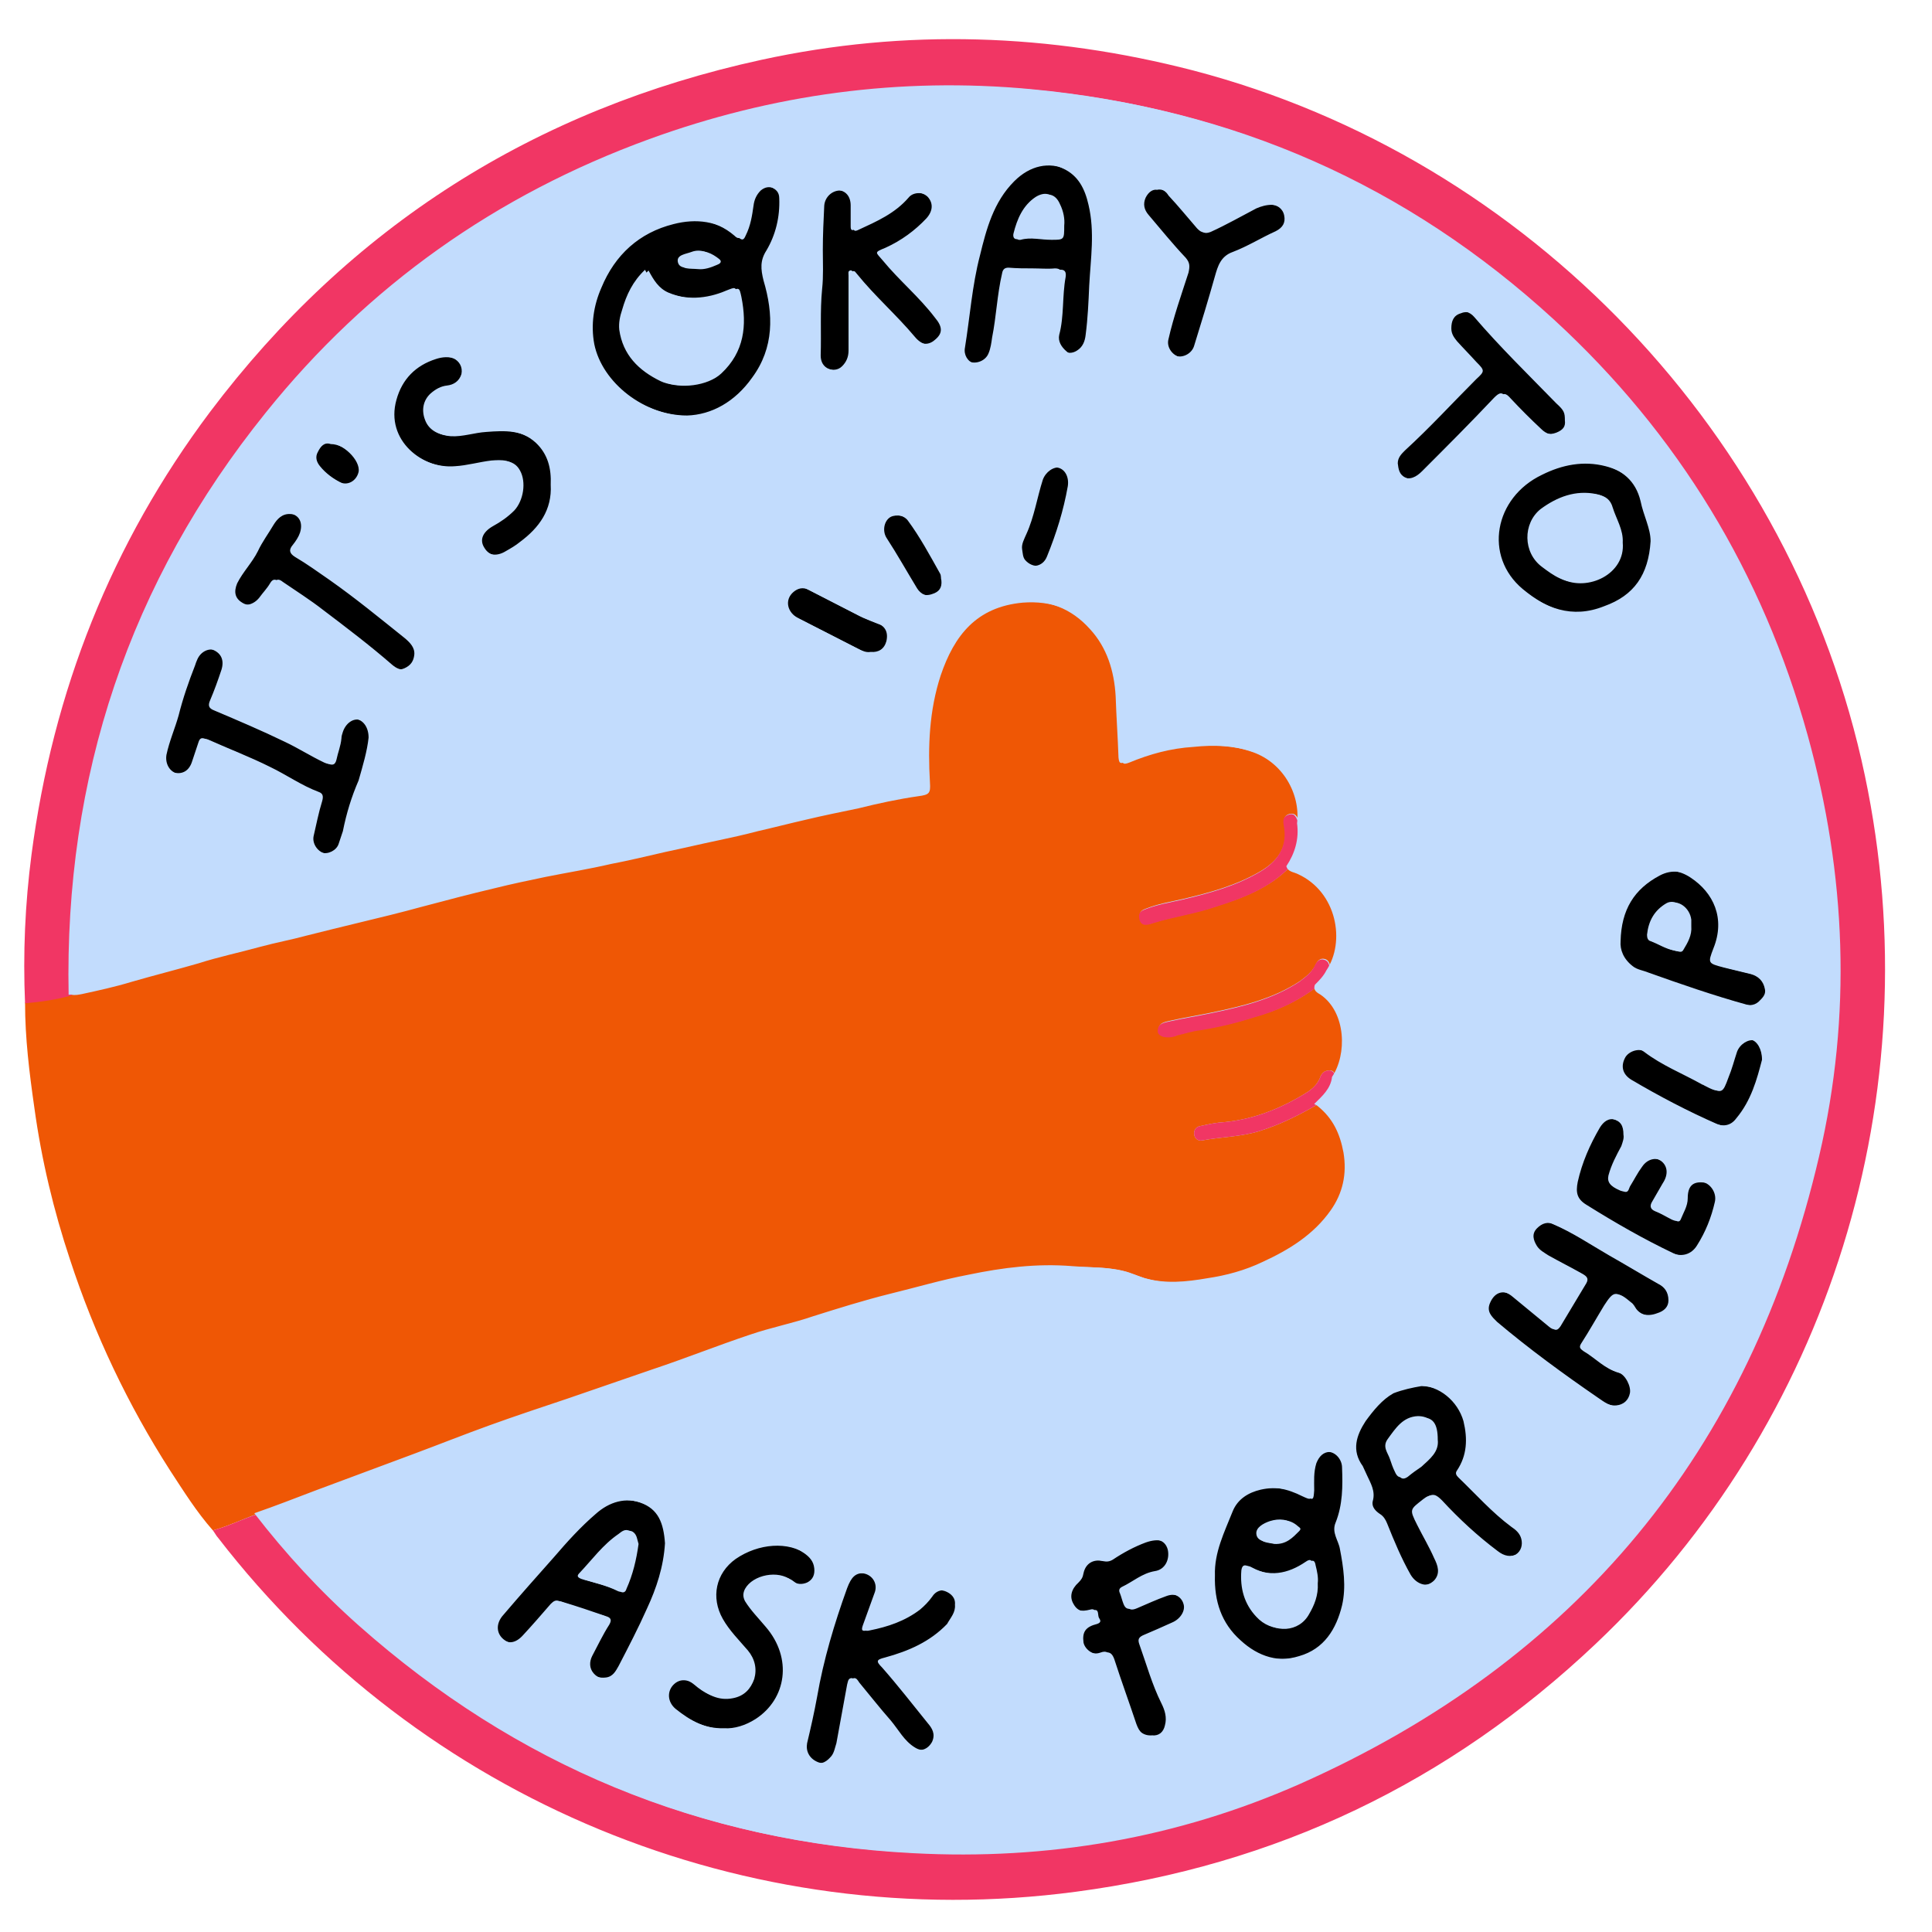
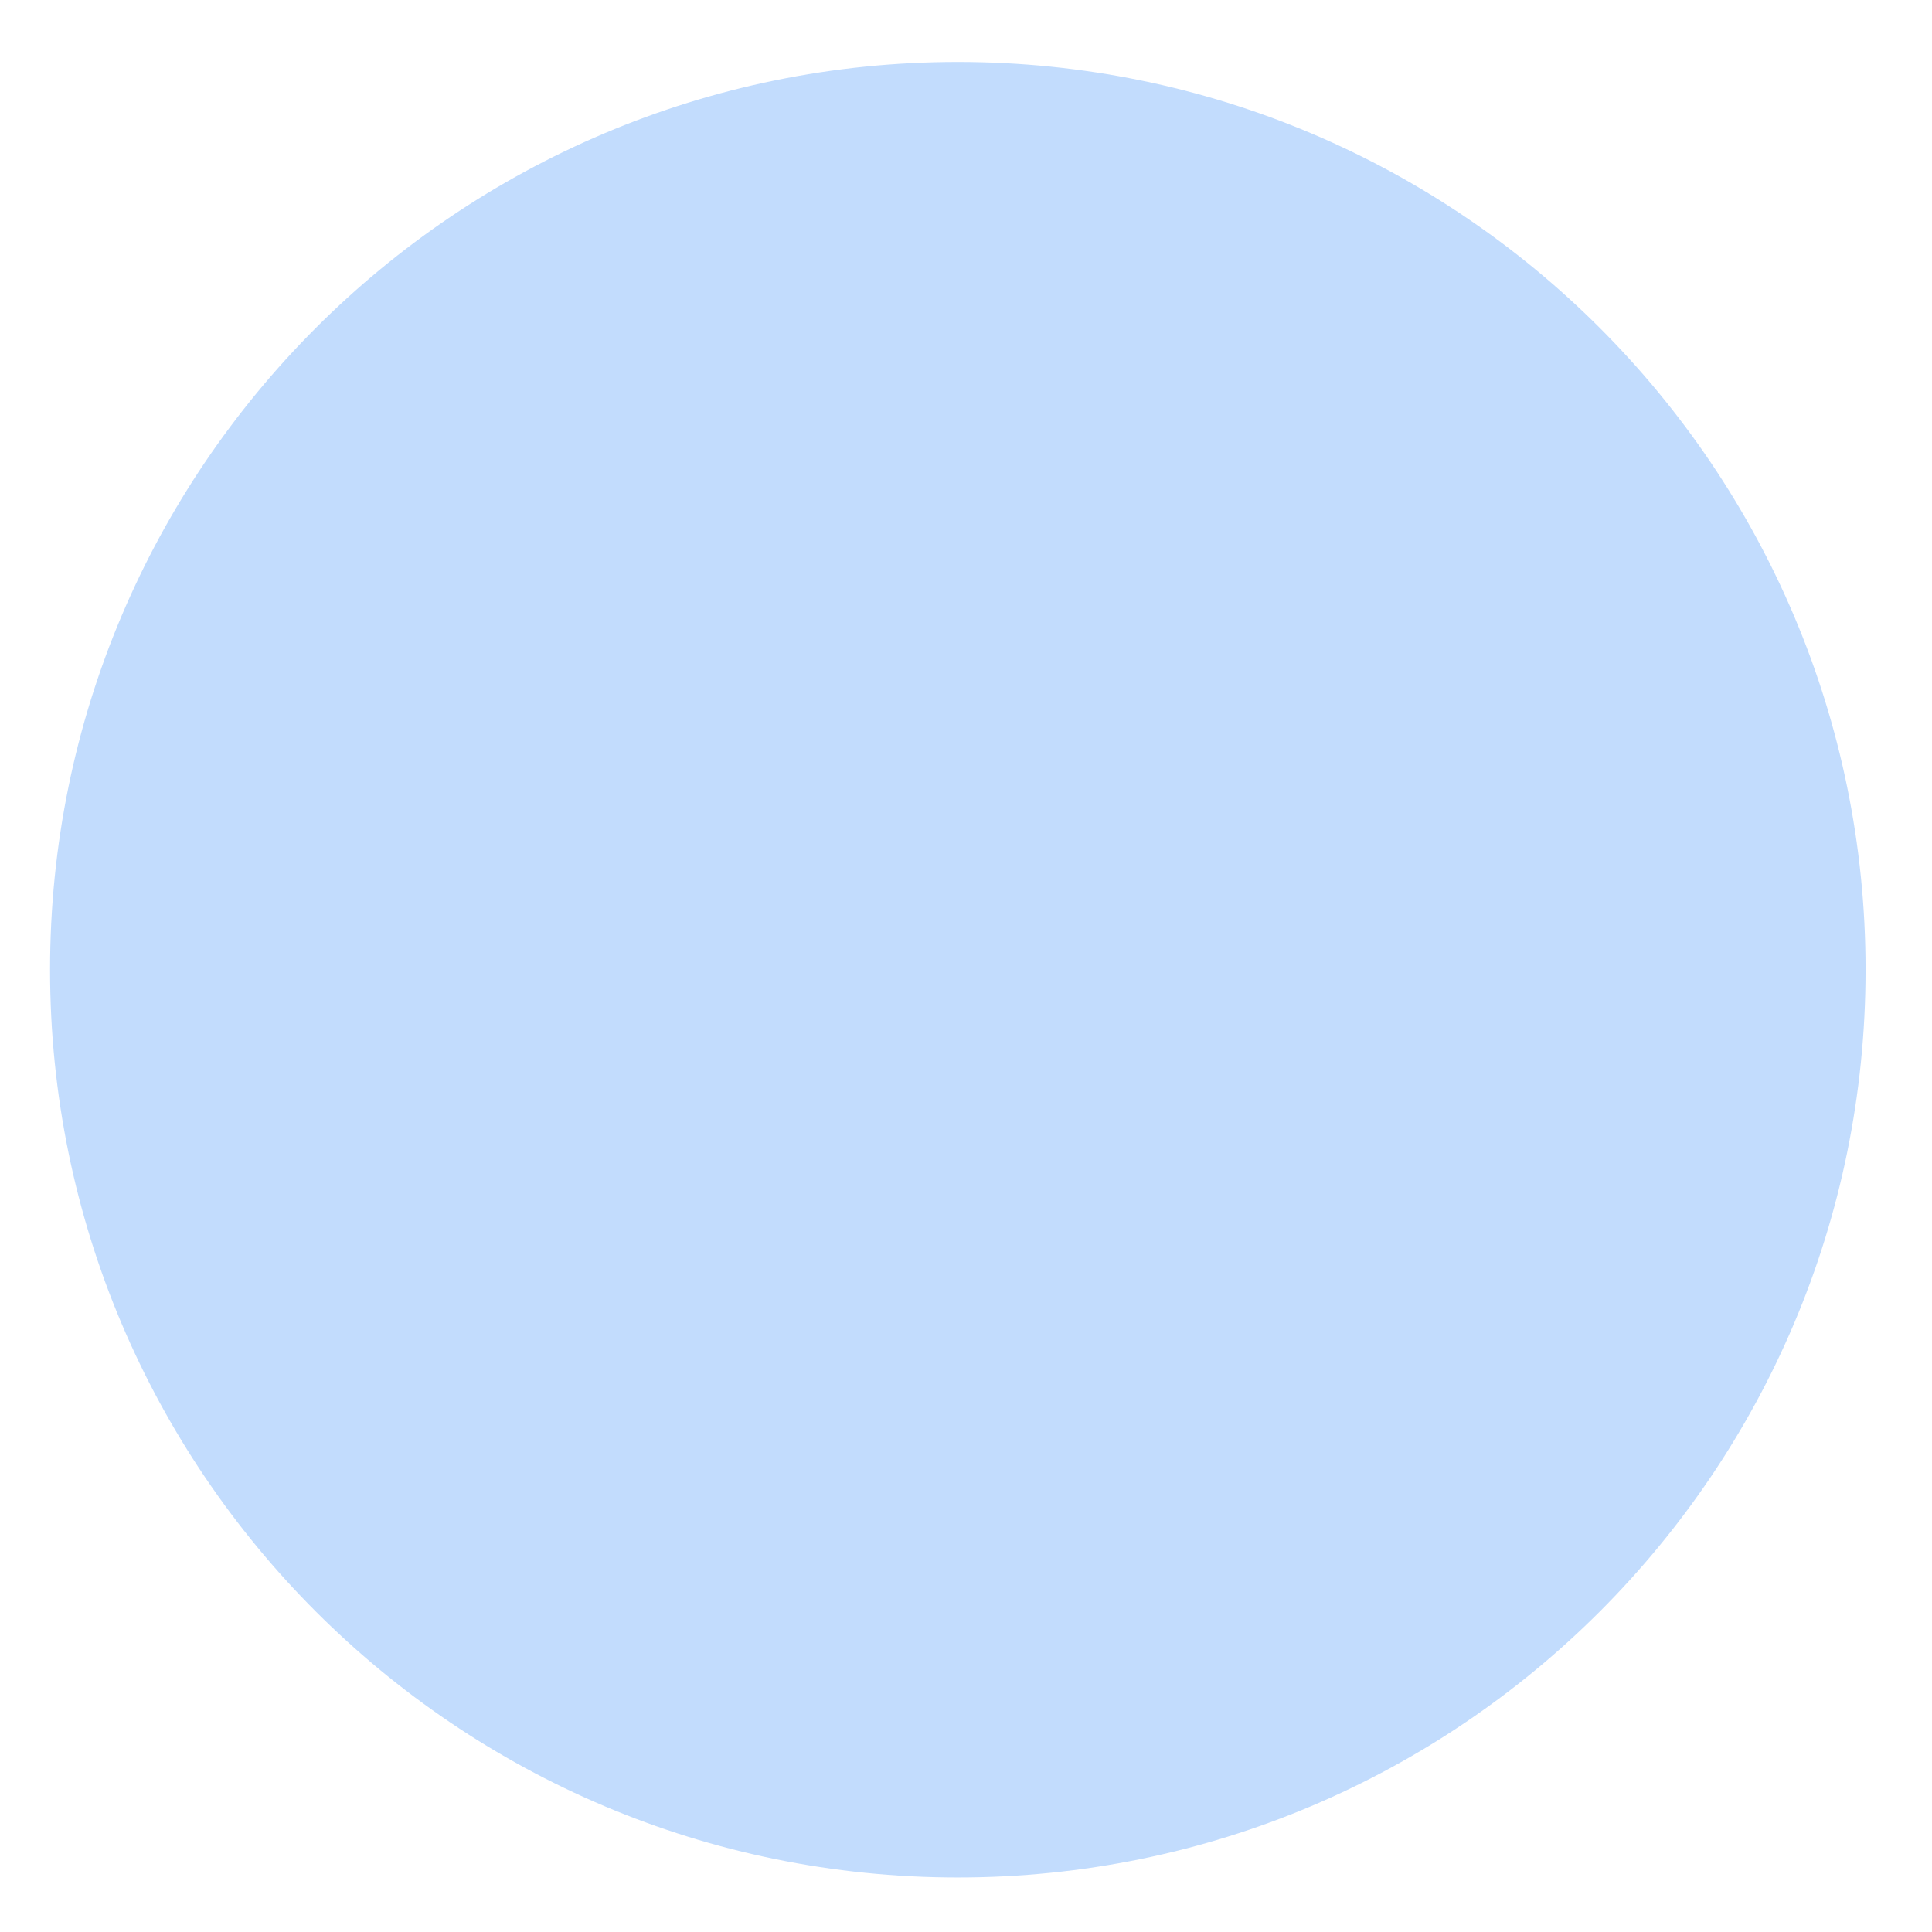
<svg xmlns="http://www.w3.org/2000/svg" width="1080" viewBox="0 0 810 810" height="1080" preserveAspectRatio="xMidYMid meet">
  <path fill="#c2dcfd" d="M 782.148 406.562 C 782.148 616.77 611.77 787.145 401.566 787.145 C 191.363 787.145 20.984 616.77 20.984 406.562 C 20.984 196.359 191.363 25.98 401.566 25.98 C 611.77 25.98 782.148 196.359 782.148 406.562 Z M 782.148 406.562 " fill-opacity="1" fill-rule="nonzero" />
-   <path fill="#ef5705" d="M 89.254 641.621 C 82.367 633.836 76.977 625.152 71.289 616.469 C 53.621 588.922 39.547 559.277 29.367 528.137 C 22.48 507.473 17.391 486.215 14.395 464.355 C 12.301 449.684 10.504 435.309 10.504 420.34 C 17.09 419.738 23.379 418.84 29.965 417.043 C 31.465 417.344 32.961 417.043 34.457 416.746 C 41.344 415.246 48.23 413.75 55.117 411.656 C 64.402 408.961 73.984 406.562 83.266 403.871 C 91.648 401.176 100.332 399.379 109.016 396.98 C 115.605 395.188 122.191 393.988 128.781 392.191 C 135.965 390.395 143.152 388.598 150.641 386.801 C 159.324 384.707 168.008 382.609 176.691 380.215 C 186.871 377.52 197.051 374.824 207.23 372.43 C 214.418 370.633 221.605 369.137 228.793 367.637 C 237.773 365.84 247.059 364.344 256.039 362.25 C 263.824 360.75 271.312 358.953 279.098 357.156 C 286.281 355.66 293.77 353.863 300.957 352.367 C 306.645 351.168 312.035 349.973 317.723 348.473 C 324.312 346.977 331.199 345.18 337.785 343.684 C 345.273 341.887 352.758 340.391 359.945 338.891 C 368.328 336.797 376.711 335 385.098 333.801 C 389.59 333.203 390.188 332.605 389.887 328.113 C 388.988 312.84 389.59 297.871 394.379 283.199 C 400.07 266.43 409.352 254.453 428.812 252.656 C 440.793 251.758 450.672 255.352 458.457 264.035 C 465.645 271.82 468.641 281.402 469.238 292.18 C 469.539 300.863 470.137 309.25 470.438 317.934 C 470.438 320.328 471.035 320.625 473.43 319.727 C 482.113 316.137 490.797 313.738 500.379 313.141 C 509.062 312.242 517.148 312.543 525.531 315.238 C 539.305 319.43 546.492 333.504 545.293 345.48 C 544.098 343.684 543.797 340.391 540.504 341.289 C 537.508 342.188 538.406 344.879 538.707 346.977 C 539.906 355.66 535.113 361.352 528.527 365.242 C 518.344 371.23 507.266 374.227 495.887 376.922 C 490.496 378.117 485.109 379.016 480.02 381.113 C 478.223 381.711 477.621 382.91 477.922 384.707 C 478.52 388.598 481.812 387.402 483.609 386.801 C 492.293 384.105 501.277 382.91 509.961 379.914 C 521.34 376.32 532.418 372.129 540.805 363.445 C 541.402 365.84 543.797 365.84 545.594 366.738 C 562.062 374.227 565.656 395.188 557.57 407.164 C 557.871 405.066 557.57 402.672 555.477 402.074 C 553.379 401.473 552.18 402.973 551.285 405.066 C 549.785 407.762 547.391 409.559 544.996 411.355 C 533.617 418.84 520.742 421.836 507.863 424.531 C 502.176 425.727 496.488 426.625 491.098 427.824 C 489 428.422 485.406 428.422 485.707 432.316 C 486.008 434.41 489.598 435.309 493.191 434.113 C 493.492 434.113 493.492 433.812 493.793 433.812 C 496.785 433.215 500.078 432.016 503.074 431.719 C 510.859 430.52 518.344 428.723 525.832 426.328 C 535.711 423.633 544.695 419.441 552.781 413.152 C 552.18 415.547 553.977 416.145 555.176 417.344 C 565.957 424.828 566.555 442.496 559.969 451.777 C 559.668 450.281 559.367 448.785 557.57 448.785 C 555.773 448.785 554.578 449.383 553.68 451.18 C 552.781 453.875 550.984 455.973 548.289 457.77 C 536.91 464.953 524.633 469.746 511.16 470.645 C 508.465 470.941 505.77 471.543 503.074 472.141 C 501.578 472.441 500.379 473.637 500.68 475.734 C 500.977 477.531 502.477 478.43 503.973 478.129 C 512.059 476.633 520.141 476.633 527.926 474.238 C 536.609 471.543 544.395 467.648 552.184 463.156 C 552.781 463.457 553.379 463.758 553.68 464.055 C 559.668 469.145 562.961 475.434 564.457 483.52 C 565.957 492.504 564.16 500.586 559.07 507.773 C 551.883 517.953 541.703 524.242 530.621 529.332 C 523.137 532.625 515.051 534.723 507.266 536.219 C 498.582 537.719 489.898 538.613 481.215 536.219 C 478.52 535.621 476.125 534.422 473.43 533.523 C 465.945 531.129 458.457 531.43 450.672 531.129 C 436 529.93 421.629 532.027 407.254 534.723 C 396.176 536.82 385.098 540.113 374.02 542.809 C 363.238 545.504 352.758 548.797 342.277 552.09 C 333.594 554.785 324.312 556.879 315.629 559.875 C 302.152 564.367 288.68 569.758 275.203 574.246 C 262.926 578.141 250.949 582.633 238.672 586.824 C 227.895 590.418 217.113 594.012 206.332 597.902 C 195.855 601.797 185.375 605.688 174.594 609.879 C 160.82 614.973 147.344 620.062 133.57 625.152 C 124.887 628.445 116.504 631.441 107.82 634.734 C 101.832 636.828 95.844 639.824 89.254 641.621 Z M 89.254 641.621 " fill-opacity="1" fill-rule="nonzero" />
-   <path fill="#f13664" d="M 89.254 641.621 C 95.844 639.824 101.832 636.828 108.117 634.734 C 121.293 651.801 135.668 667.371 151.836 681.746 C 217.711 740.434 294.668 772.473 383 776.965 C 439.293 779.961 493.492 770.676 544.996 747.922 C 660.875 696.418 733.938 608.383 762.684 484.715 C 776.457 425.727 774.062 366.738 757.895 308.348 C 739.027 240.379 703.695 181.988 651.594 134.078 C 589.91 77.484 517.148 45.445 433.605 37.66 C 378.809 32.57 325.211 39.457 273.707 58.621 C 209.629 81.977 155.73 120.305 112.91 173.305 C 55.418 244.27 28.168 326.016 29.965 417.344 C 23.68 419.141 17.09 420.039 10.504 420.637 C 9.605 399.676 10.504 379.016 13.199 358.355 C 22.18 289.785 46.734 227.801 88.059 172.703 C 146.746 94.852 224.301 45.746 319.223 25.082 C 379.707 11.906 440.191 14.004 500.379 29.574 C 641.113 66.406 751.906 182.887 781.848 325.117 C 809.996 458.664 766.875 596.707 668.961 689.23 C 607.578 747.32 534.812 782.055 450.973 793.137 C 313.23 811.402 176.391 754.809 91.352 644.613 C 90.75 644.016 90.152 642.82 89.254 641.621 Z M 540.203 341.586 C 537.211 342.484 538.109 345.18 538.406 347.277 C 539.605 355.961 534.812 361.648 528.227 365.543 C 518.047 371.531 506.965 374.523 495.59 377.219 C 490.199 378.418 484.809 379.316 479.719 381.41 C 477.922 382.012 477.324 383.207 477.621 385.004 C 478.223 388.898 481.516 387.699 483.312 387.102 C 491.996 384.406 500.977 383.207 509.66 380.215 C 521.039 376.621 532.121 372.43 540.504 363.746 C 544.098 358.355 545.895 352.367 544.996 345.777 C 543.496 343.98 543.496 340.391 540.203 341.586 Z M 555.176 402.371 C 553.078 401.773 551.883 403.27 550.984 405.367 C 549.488 408.062 547.09 409.859 544.695 411.656 C 533.316 419.141 520.441 422.137 507.566 424.828 C 501.875 426.027 496.188 426.926 490.797 428.125 C 488.703 428.723 485.109 428.723 485.406 432.613 C 485.707 434.711 489.301 435.609 492.895 434.41 C 493.191 434.41 493.191 434.113 493.492 434.113 C 496.488 433.512 499.781 432.316 502.773 432.016 C 510.559 430.816 518.047 429.023 525.531 426.625 C 535.414 423.93 544.395 419.738 552.48 413.449 C 554.277 411.656 556.074 409.859 557.273 407.461 C 557.57 405.066 557.273 402.973 555.176 402.371 Z M 557.57 448.785 C 555.773 448.785 554.578 449.383 553.68 451.18 C 552.781 453.875 550.984 455.973 548.289 457.77 C 536.91 464.953 524.633 469.746 511.16 470.645 C 508.465 470.941 505.77 471.543 503.074 472.141 C 501.578 472.441 500.379 473.637 500.68 475.734 C 500.977 477.531 502.477 478.43 503.973 478.129 C 512.059 476.633 520.141 476.633 527.926 474.238 C 536.609 471.543 544.395 467.648 552.18 463.156 C 555.477 459.863 559.07 456.871 559.668 451.777 C 559.668 450.582 559.367 449.086 557.57 448.785 Z M 557.57 448.785 " fill-opacity="1" fill-rule="nonzero" />
-   <path fill="#000000" d="M 289.277 174.5 C 270.113 174.5 252.445 160.43 249.152 144.258 C 247.656 136.176 248.855 128.09 252.148 120.602 C 257.836 106.828 268.016 97.547 282.391 93.953 C 291.672 91.559 301.254 92.457 309.34 99.344 C 311.137 100.84 311.734 100.84 312.633 98.746 C 314.73 94.551 315.328 90.359 315.926 86.168 C 316.227 83.773 317.125 81.676 318.922 79.879 C 320.719 78.383 322.516 78.082 324.609 78.98 C 326.707 79.879 328.203 81.379 328.203 83.773 C 328.504 91.559 326.707 99.043 322.812 105.633 C 320.121 109.824 320.418 113.418 321.617 118.207 C 325.508 132.281 325.809 146.355 316.824 158.93 C 309.34 168.812 299.758 174.203 289.277 174.5 Z M 271.91 113.418 C 266.82 118.207 264.125 123.898 262.328 130.184 C 261.43 132.879 260.832 135.574 261.129 138.57 C 262.629 149.051 269.215 155.637 278.496 160.129 C 284.785 163.125 296.762 161.926 302.453 156.535 C 312.035 147.551 313.23 136.473 310.836 124.496 C 309.938 120.305 309.938 120.602 306.047 122.102 C 297.66 125.695 288.977 126.293 280.293 122.699 C 276.102 120.902 274.008 117.309 271.91 113.418 Z M 292.57 112.816 C 295.266 113.117 297.961 112.219 300.656 111.023 C 301.555 110.723 303.051 109.824 301.555 108.625 C 298.559 106.23 294.965 104.434 291.074 105.93 C 288.68 106.828 284.785 107.129 285.383 110.125 C 285.684 113.117 289.277 112.52 292.57 112.816 Z M 509.363 660.484 C 509.062 650.902 513.254 642.52 516.848 633.535 C 518.945 628.445 523.438 625.75 528.527 624.555 C 535.113 623.055 541.402 624.254 547.09 627.25 C 550.684 629.043 550.684 629.043 550.984 624.852 C 550.984 620.961 550.684 617.367 551.883 613.473 C 553.078 610.48 554.875 608.684 557.871 608.684 C 560.863 608.684 563.559 611.977 563.859 615.27 C 564.16 623.055 564.16 630.84 561.164 638.328 C 559.367 642.52 562.363 645.812 562.961 649.406 C 564.457 657.191 565.957 665.277 563.859 673.062 C 561.465 682.945 556.375 691.328 545.895 694.32 C 536.312 697.316 527.629 694.621 520.141 687.734 C 512.059 680.547 509.062 671.266 509.363 660.484 Z M 552.48 663.777 C 552.781 661.383 552.18 658.688 551.582 656.293 C 551.285 654.496 550.684 653.598 548.59 655.094 C 541.102 660.188 533.316 661.684 524.934 657.191 C 522.836 655.992 521.938 656.594 521.641 658.688 C 521.039 666.176 522.836 672.762 527.926 678.152 C 534.215 685.039 544.695 684.441 548.887 676.656 C 550.984 673.062 552.781 668.871 552.48 663.777 Z M 534.215 647.309 C 539.305 647.609 542 644.617 544.695 641.922 C 545.895 640.723 544.695 640.422 544.098 639.824 C 541.102 637.129 537.508 636.828 533.617 638.027 C 530.922 638.926 527.629 640.723 527.926 643.418 C 527.926 647.012 532.121 646.711 534.215 647.309 Z M 595.898 581.137 C 604.883 581.137 612.367 587.723 614.465 595.508 C 616.262 602.992 615.961 609.582 611.77 616.168 C 610.871 617.367 611.469 618.266 612.367 619.164 C 619.555 626.352 626.441 633.836 634.527 639.824 C 636.324 641.32 638.121 642.52 638.719 644.914 C 639.316 647.609 639.02 650.004 636.324 651.504 C 633.328 653 630.633 652.402 627.938 650.305 C 619.555 644.016 611.77 636.832 604.582 629.047 C 602.188 626.648 600.691 625.75 597.695 628.148 C 592.008 632.637 591.707 632.34 595 638.926 C 597.098 643.719 599.793 648.207 602.188 653 C 603.684 655.992 604.883 659.289 602.188 662.281 C 599.191 665.875 594.102 664.676 591.406 660.188 C 587.516 653.301 584.52 646.113 581.527 638.625 C 580.926 637.129 580.027 635.633 578.531 634.734 C 576.734 633.535 574.938 631.738 575.539 629.344 C 576.734 625.152 574.641 621.859 573.141 618.566 C 572.543 617.367 571.945 615.871 571.344 614.672 C 566.555 608.086 568.652 601.797 572.543 595.809 C 575.836 591.316 579.43 586.824 584.223 584.129 C 588.113 582.633 592.305 581.734 595.898 581.137 Z M 602.785 603.594 C 602.785 596.707 600.691 594.012 595.602 594.309 C 589.312 594.609 586.316 599.402 583.023 603.891 C 580.629 607.188 583.023 609.582 583.922 612.277 C 584.52 614.074 585.121 615.871 586.02 617.668 C 586.914 619.762 588.113 620.66 590.211 619.164 C 592.008 617.668 594.102 616.168 595.898 614.973 C 599.492 611.676 603.387 608.684 602.785 603.594 Z M 434.203 112.816 C 430.91 112.816 427.617 112.816 424.621 112.816 C 422.824 112.816 422.227 113.117 421.926 115.215 C 419.832 124.195 419.531 133.18 417.734 142.164 C 417.438 144.258 416.836 146.656 416.238 148.75 C 415.039 151.746 411.746 153.242 408.453 152.344 C 405.758 151.746 403.961 148.75 404.559 145.758 C 406.656 132.879 407.555 119.707 410.848 107.129 C 413.543 96.051 416.539 84.672 425.223 75.988 C 431.809 69.398 439.895 67.602 447.379 71.195 C 453.668 74.191 456.66 79.879 458.16 86.469 C 460.855 97.848 459.059 108.926 458.457 120.305 C 458.16 127.191 457.859 134.078 456.961 140.965 C 456.66 143.66 455.762 146.355 453.367 147.555 C 451.273 148.75 448.875 149.051 447.078 147.254 C 444.984 145.457 443.488 143.062 444.086 140.367 C 446.18 132.582 445.281 124.195 446.781 116.113 C 447.078 114.016 446.48 112.82 444.086 113.117 C 440.191 112.816 437.199 112.816 434.203 112.816 Z M 446.18 94.551 C 446.48 91.859 445.883 88.562 444.387 85.57 C 442.59 81.379 439.293 80.48 435.402 82.875 C 430.012 86.469 427.617 92.156 426.121 98.145 C 425.82 99.344 426.121 100.84 427.914 100.543 C 432.109 99.344 436.301 100.543 440.793 100.543 C 446.18 100.543 446.18 100.543 446.18 94.551 Z M 279.996 647.309 C 279.395 656.891 276.102 665.875 272.508 674.559 C 268.914 682.941 265.023 691.027 260.531 698.812 C 259.332 700.91 258.137 703.305 255.141 703.605 C 252.746 703.902 250.648 703.605 248.855 701.508 C 247.059 699.41 247.059 696.719 248.254 694.32 C 250.648 689.828 252.746 685.34 255.441 681.145 C 256.641 679.051 256.039 678.152 253.945 677.555 C 247.957 675.457 241.668 673.359 235.68 671.562 C 234.18 670.965 232.984 671.562 232.086 672.762 C 228.191 677.254 224.598 681.746 220.406 685.938 C 217.414 688.93 214.418 689.531 211.723 687.734 C 208.129 685.34 207.531 680.848 211.125 676.953 C 218.012 668.871 225.199 660.785 232.383 652.699 C 237.773 646.41 243.465 640.125 249.75 634.734 C 255.441 629.645 262.328 627.547 269.516 630.242 C 277.598 633.238 279.395 638.926 279.996 647.309 Z M 267.719 647.309 C 267.117 645.512 267.117 643.418 265.324 642.219 C 263.227 641.023 261.73 642.52 260.531 643.418 C 253.945 647.91 249.453 654.195 244.062 659.887 C 242.863 661.086 243.465 661.684 244.961 662.281 C 250.051 663.777 255.441 664.977 260.23 667.371 C 261.43 667.973 262.328 667.371 262.629 666.176 C 265.324 660.188 266.82 653.898 267.719 647.309 Z M 397.375 667.074 C 394.68 666.176 392.281 667.074 390.785 669.469 C 389.289 671.562 387.492 673.359 385.695 674.859 C 379.406 679.648 372.223 682.043 364.734 683.543 C 362.34 684.141 362.34 683.242 362.938 681.445 C 364.734 676.656 366.23 672.164 368.027 667.371 C 369.227 663.48 366.531 659.887 362.641 659.586 C 358.746 659.289 356.949 661.086 355.152 665.875 C 349.762 680.848 345.273 695.82 342.578 711.391 C 341.379 717.977 339.883 724.566 338.383 730.852 C 337.785 734.145 339.281 737.141 342.578 738.637 C 345.871 740.137 347.965 738.34 349.762 736.242 C 350.961 734.746 351.262 732.648 351.859 730.852 C 353.355 722.77 354.855 714.383 356.352 706.301 C 356.648 705.402 356.648 703.902 357.848 703.605 C 359.047 703.305 359.645 704.504 360.242 705.398 C 364.734 710.789 368.926 716.18 373.418 721.27 C 376.711 725.164 379.109 729.953 383.598 732.648 C 386.895 734.746 390.188 733.547 391.984 730.254 C 393.48 726.961 391.984 724.562 390.188 722.469 C 383.898 714.684 377.609 706.598 371.023 699.113 C 368.328 696.418 368.629 695.82 372.219 694.922 C 382.102 692.227 391.086 688.332 398.273 680.848 C 400.066 678.75 402.164 676.656 402.164 673.359 C 401.863 670.066 399.77 668.27 397.375 667.074 Z M 150.641 301.762 C 147.945 301.164 144.949 303.258 143.75 306.852 C 143.453 307.75 143.152 308.648 143.152 309.547 C 142.852 312.84 141.656 315.535 141.059 318.531 C 140.457 320.926 139.262 320.926 137.164 320.027 C 131.477 317.332 126.383 314.039 120.695 311.344 C 110.812 306.555 100.934 302.359 91.051 298.168 C 88.656 297.27 88.355 296.074 89.254 293.977 C 91.051 289.785 92.547 285.594 94.047 281.102 C 95.242 277.207 94.047 274.215 90.453 272.715 C 87.758 271.52 84.164 273.016 82.668 276.609 C 82.367 277.207 82.066 278.105 81.77 279.004 C 79.074 285.891 76.68 292.777 74.883 299.965 C 73.383 305.355 70.988 310.746 69.793 316.434 C 69.191 320.027 70.988 323.32 73.984 324.219 C 77.875 325.117 80.57 323.32 81.77 319.43 C 82.668 316.734 83.566 314.039 84.465 311.344 C 85.062 309.547 85.961 309.547 87.457 310.145 C 96.141 314.039 104.824 317.332 113.211 321.523 C 120.098 324.816 126.383 329.309 133.57 332.004 C 135.367 332.602 135.668 333.801 135.066 335.898 C 133.57 340.688 132.672 345.48 131.477 350.57 C 130.875 353.562 132.973 356.859 135.965 357.758 C 138.66 358.652 142.254 356.859 143.152 354.164 C 143.75 352.367 144.352 350.57 144.949 348.773 C 146.445 341.285 148.543 334.398 151.535 327.512 C 153.934 321.824 155.73 315.836 156.328 310.145 C 155.73 305.355 153.633 302.359 150.641 301.762 Z M 693.215 227.203 C 692.02 241.277 686.027 249.961 673.754 254.75 C 660.277 260.141 648.898 255.648 638.418 246.965 C 621.949 233.191 626.441 208.637 646.504 199.055 C 654.887 194.863 663.871 193.066 673.152 195.461 C 681.238 197.559 686.926 202.051 689.023 210.734 C 690.52 216.422 693.215 221.812 693.215 227.203 Z M 680.34 227.5 C 680.641 222.113 677.645 217.621 676.148 212.828 C 675.25 209.535 673.152 208.039 670.16 207.441 C 661.477 205.645 653.691 208.637 646.805 213.727 C 639.316 219.715 639.316 231.992 647.402 237.98 C 649.797 239.777 652.191 241.574 654.887 242.773 C 665.668 248.164 681.539 240.676 680.34 227.5 Z M 696.211 538.613 C 689.324 534.723 682.438 530.531 675.551 526.637 C 667.762 522.145 660.277 517.055 651.895 513.461 C 648.898 511.965 646.504 512.863 644.406 514.961 C 642.012 517.355 642.91 520.051 644.406 522.445 C 645.605 524.242 647.402 525.141 649.199 526.34 C 653.988 529.035 658.781 531.43 663.57 534.125 C 665.07 535.023 666.266 535.922 665.07 538.016 C 661.477 544.004 657.883 549.992 654.289 555.98 C 653.09 557.777 652.191 558.078 650.395 556.582 C 645.305 552.391 640.215 548.195 635.125 544.004 C 630.934 540.41 626.742 541.309 624.645 546.398 C 623.148 549.992 625.543 552.09 627.641 554.184 C 641.113 565.562 655.488 576.043 669.859 585.926 C 672.555 587.723 674.949 589.816 678.543 589.52 C 681.539 589.219 683.633 587.422 684.234 584.43 C 684.832 581.734 682.438 576.645 679.441 575.746 C 673.754 574.246 669.859 569.758 664.77 566.762 C 663.57 565.863 662.672 565.266 663.871 563.469 C 667.164 558.379 670.16 552.988 673.453 547.598 C 677.344 541.609 678.242 541.309 683.934 546.102 C 684.832 546.699 685.43 547.898 686.027 548.797 C 688.125 551.492 691.719 552.391 695.609 550.891 C 698.305 549.992 700.402 548.195 700.102 545.203 C 700.703 541.91 698.906 540.113 696.211 538.613 Z M 356.949 131.98 C 356.949 126.594 356.949 121.203 356.949 115.812 C 356.949 114.914 356.648 114.016 357.547 113.715 C 358.445 113.418 358.746 114.316 359.344 114.914 C 366.832 124.195 375.812 131.98 383.598 141.266 C 386.594 144.859 390.188 145.457 393.18 142.762 C 396.477 140.066 396.477 137.371 393.18 133.48 C 386.594 124.797 378.211 117.91 371.324 109.523 C 368.328 105.93 367.43 106.23 372.52 104.133 C 379.109 101.141 384.797 96.949 389.59 91.859 C 392.281 88.863 392.582 85.57 390.188 82.875 C 387.793 80.48 383 80.18 380.906 82.875 C 375.215 89.461 367.73 92.758 359.945 96.348 C 358.148 97.246 357.848 96.648 357.848 95.152 C 357.848 92.156 357.848 89.461 357.848 86.469 C 357.848 82.574 355.754 80.18 352.16 79.879 C 348.863 79.879 345.871 82.574 345.57 86.168 C 345.273 92.457 344.973 98.445 344.973 104.734 C 344.973 110.125 345.273 115.812 344.672 121.203 C 343.773 130.484 344.375 139.766 344.074 149.051 C 344.074 151.746 345.273 153.84 347.668 154.738 C 350.062 155.637 352.457 155.637 354.254 153.84 C 356.051 152.043 356.949 149.949 356.949 147.254 C 356.949 142.164 356.949 137.074 356.949 131.98 Z M 225.496 185.879 C 219.211 180.191 211.723 180.492 203.938 181.09 C 198.848 181.391 194.059 183.188 188.965 182.887 C 184.477 182.586 180.582 180.492 179.086 176.297 C 177.586 172.406 178.188 168.215 181.48 165.219 C 183.578 163.422 185.672 162.227 188.367 161.926 C 191.062 161.625 193.457 160.129 194.355 157.133 C 194.957 154.141 193.457 151.746 191.062 150.547 C 188.367 149.348 185.375 149.648 182.68 150.547 C 174.293 153.242 168.605 158.93 166.211 167.613 C 161.418 184.684 177.289 196.961 191.66 195.762 C 196.75 195.461 201.844 193.965 206.934 193.367 C 211.125 193.066 215.617 192.77 218.012 197.258 C 220.707 202.051 219.508 209.836 215.617 214.027 C 212.922 216.723 209.926 218.816 206.633 220.613 C 202.441 223.012 200.945 226.305 203.039 229.598 C 205.137 233.191 209.027 233.789 212.922 231.395 C 215.016 230.195 217.113 229 218.91 227.504 C 226.695 221.512 232.086 214.027 231.484 203.547 C 232.383 196.66 230.59 190.672 225.496 185.879 Z M 489.598 723.668 C 490.496 720.371 489.598 717.379 488.102 714.383 C 484.211 706.598 481.812 697.914 478.82 689.531 C 478.223 687.734 478.52 686.836 480.316 685.938 C 484.508 684.141 488.703 682.344 492.594 680.547 C 496.188 679.051 498.281 675.457 497.387 672.762 C 496.488 669.469 492.895 667.672 489 669.168 C 484.809 670.668 480.914 672.461 476.723 674.258 C 474.629 675.156 473.129 675.156 472.23 672.762 C 471.633 671.266 471.336 669.77 470.734 668.27 C 470.137 667.074 470.438 666.176 471.633 665.574 C 476.125 663.48 480.016 659.887 485.406 658.988 C 489.598 658.391 491.695 654.199 490.797 650.004 C 489.598 645.512 485.406 644.914 480.316 646.711 C 475.527 648.508 471.035 650.902 466.543 653.898 C 465.047 654.797 463.848 654.797 462.352 654.496 C 458.457 653.598 455.164 655.395 454.266 659.586 C 453.965 661.383 453.367 662.281 452.172 663.48 C 449.176 666.176 448.277 669.469 450.074 672.465 C 451.871 675.758 454.566 676.055 458.16 675.156 C 461.152 674.258 459.957 677.254 460.855 678.453 C 461.453 679.352 461.75 680.25 459.957 680.848 C 455.164 682.047 453.668 684.141 454.266 688.633 C 454.863 691.625 458.758 694.621 462.648 693.125 C 465.047 692.227 466.242 693.125 467.141 695.52 C 470.137 704.801 473.43 713.785 476.426 722.77 C 477.621 726.062 479.418 728.457 483.609 728.457 C 487.203 728.156 488.703 726.359 489.598 723.668 Z M 318.023 721.27 C 330.898 712.887 333.594 695.82 322.215 682.645 C 319.223 679.051 315.926 675.758 313.531 671.863 C 312.633 670.066 312.633 668.57 313.531 666.773 C 316.824 660.785 327.605 658.688 332.996 663.18 C 335.09 664.977 337.488 664.977 339.582 664.078 C 341.977 662.879 342.875 660.785 342.578 658.09 C 342.277 655.094 340.48 653.301 338.383 651.801 C 330.598 646.113 318.023 647.012 308.441 653.598 C 300.059 659.586 297.961 669.77 303.051 678.75 C 305.746 683.543 309.938 687.734 313.531 691.926 C 316.527 695.52 317.426 699.711 316.227 703.902 C 314.73 708.098 312.035 711.09 307.242 711.988 C 301.254 713.188 296.465 710.492 292.273 706.898 C 288.68 703.902 285.086 703.605 282.391 706.301 C 279.695 708.992 279.695 713.484 283.289 716.48 C 289.277 721.27 295.863 725.164 304.848 724.863 C 309.34 725.164 313.832 723.965 318.023 721.27 Z M 679.441 394.586 C 679.742 381.41 685.129 372.727 695.91 367.039 C 701 364.344 706.09 365.242 710.582 368.238 C 720.164 374.523 724.957 385.605 720.164 397.879 C 717.469 404.168 717.77 404.168 724.656 405.965 C 728.25 406.863 732.141 407.762 735.734 408.66 C 738.73 409.559 740.824 411.656 741.723 414.949 C 742.324 417.344 740.824 419.141 739.027 420.34 C 736.934 422.137 734.836 421.836 732.441 421.238 C 718.367 417.344 704.594 412.555 691.121 407.762 C 689.023 406.863 686.328 406.562 684.531 405.066 C 680.641 402.074 679.141 398.18 679.441 394.586 Z M 709.086 388.297 C 709.086 387.398 709.086 386.504 709.086 385.605 C 708.488 380.512 703.395 376.922 699.805 379.016 C 694.711 382.012 692.316 386.5 691.719 392.191 C 691.719 393.391 692.02 394.586 693.215 394.887 C 696.508 396.086 699.504 398.18 703.098 398.777 C 704.293 399.078 705.191 399.379 705.793 398.18 C 707.59 395.188 709.387 392.191 709.086 388.297 Z M 653.988 169.41 C 642.312 157.434 630.336 145.758 619.555 133.18 C 617.758 131.082 615.062 130.188 612.367 131.383 C 609.375 132.281 608.477 134.676 608.477 137.672 C 608.477 140.066 609.672 141.562 610.871 143.062 C 613.566 146.055 616.262 148.75 618.957 151.746 C 622.551 155.34 622.551 155.637 618.957 158.93 C 609.074 168.812 599.492 179.293 589.012 188.875 C 587.516 190.371 586.02 191.871 586.02 194.266 C 586.316 196.66 586.617 199.055 589.312 200.254 C 592.605 201.75 595.301 200.254 597.695 197.859 C 607.875 187.676 618.059 177.496 627.938 167.016 C 630.336 164.621 631.234 164.621 633.328 167.016 C 637.52 171.508 641.711 175.699 646.203 179.891 C 648.301 181.988 650.996 182.887 653.988 181.688 C 656.086 180.789 657.285 178.992 656.984 176.598 C 657.582 173.305 656.984 172.406 653.988 169.41 Z M 677.344 469.445 C 674.352 468.547 672.254 470.344 670.758 472.738 C 666.566 479.926 663.273 487.41 661.477 495.496 C 660.578 499.988 661.176 502.684 665.07 505.078 C 677.047 512.562 689.023 519.449 701.602 525.441 C 706.09 527.535 710.285 526.34 712.68 522.445 C 716.273 516.758 718.668 510.766 720.164 504.18 C 721.062 500.289 718.07 496.094 714.477 495.797 C 709.684 495.195 707.59 497.293 707.59 502.383 C 707.59 505.676 705.793 508.371 704.594 511.367 C 703.996 512.562 703.098 511.965 702.199 511.664 C 699.805 510.469 697.406 508.973 695.012 508.074 C 692.918 507.176 692.918 505.676 693.816 504.18 C 695.312 501.484 696.809 499.09 698.305 496.395 C 700.703 492.801 700.402 489.207 697.707 487.113 C 694.711 485.016 690.82 485.613 688.426 489.207 C 686.629 491.605 685.129 494.598 683.633 496.992 C 682.734 498.191 683.035 500.586 680.34 499.391 C 676.148 497.594 674.949 495.797 675.551 493.102 C 676.746 488.609 678.844 484.719 680.938 480.824 C 681.836 479.328 682.438 477.531 682.137 476.035 C 681.836 471.84 680.641 470.344 677.344 469.445 Z M 480.316 82.875 C 479.121 85.57 479.719 87.965 481.516 90.062 C 486.605 96.051 491.695 102.34 497.086 108.027 C 498.883 110.125 498.883 111.621 498.281 114.316 C 495.289 123.598 491.996 132.879 489.898 142.164 C 489 145.457 491.395 148.75 494.391 149.648 C 497.086 150.246 500.68 148.449 501.578 145.156 C 504.57 135.574 507.566 125.695 510.262 116.113 C 511.457 111.918 512.656 107.727 517.746 105.93 C 524.035 103.535 529.723 99.941 535.711 97.246 C 538.707 95.75 539.906 93.652 539.305 90.66 C 538.707 87.664 536.312 86.168 533.316 85.867 C 530.922 85.867 528.824 86.469 526.73 87.367 C 520.441 90.66 514.152 94.254 507.566 97.246 C 505.172 98.145 504.273 97.547 502.773 96.051 C 498.883 91.559 494.988 86.766 490.797 82.277 C 489.301 80.777 487.805 78.98 485.109 79.582 C 483.312 79.281 481.516 80.48 480.316 82.875 Z M 114.707 220.016 C 112.609 223.609 109.914 227.203 108.117 231.094 C 105.723 235.887 101.832 239.777 99.434 244.57 C 97.938 248.164 98.535 250.859 101.531 252.656 C 104.227 254.449 107.82 253.555 110.215 250.559 C 111.711 248.461 113.508 246.664 114.707 244.57 C 115.902 242.473 117.102 242.773 118.598 243.973 C 124.289 247.863 129.977 251.457 135.367 255.648 C 145.25 263.133 155.129 270.621 164.414 278.707 C 166.211 280.203 168.305 281.402 171 280.203 C 173.695 279.004 174.895 277.207 175.191 274.512 C 175.492 271.52 173.395 269.422 171.301 267.625 C 160.82 259.242 150.641 250.859 139.559 243.074 C 134.77 239.777 130.277 236.484 125.188 233.492 C 122.793 231.992 122.492 230.496 124.289 228.398 C 125.484 226.902 126.684 225.105 127.281 223.309 C 128.781 219.117 126.383 215.523 121.895 215.523 C 118.301 215.227 116.203 217.621 114.707 220.016 Z M 735.438 436.207 C 733.039 435.609 729.445 437.707 728.25 441 C 727.051 444.594 726.152 448.188 724.656 451.777 C 722.262 458.367 721.961 458.664 715.672 455.371 C 715.375 455.074 714.773 455.074 714.477 454.773 C 706.391 450.281 698.008 446.988 690.52 441.297 C 687.824 439.203 683.336 440.398 681.539 443.094 C 679.441 446.688 680.039 450.281 683.934 452.676 C 695.609 459.562 707.59 465.852 719.867 471.242 C 723.457 472.738 726.754 472.441 729.148 469.145 C 735.137 461.66 737.531 452.676 739.629 444.594 C 740.227 440.102 738.133 436.809 735.438 436.207 Z M 372.82 269.422 C 373.719 265.531 372.223 262.836 368.328 261.637 C 365.934 260.738 363.836 259.84 361.742 258.941 C 354.254 255.051 346.469 251.156 338.984 247.266 C 336.59 246.066 334.492 246.664 332.695 248.164 C 328.801 251.457 330 256.848 334.793 259.242 C 343.477 263.734 352.457 268.227 361.141 272.715 C 362.938 273.613 364.434 274.215 366.23 273.914 C 369.527 273.914 371.922 272.418 372.82 269.422 Z M 429.711 234.688 C 433.008 238.582 438.395 237.98 440.191 233.191 C 444.086 223.609 447.078 214.027 448.875 203.848 C 449.477 199.953 447.68 196.66 444.684 196.062 C 441.691 195.461 438.395 197.859 437.199 201.152 C 434.805 208.637 433.605 216.723 430.312 223.91 C 429.414 226.004 428.215 228.102 428.516 230.195 C 428.812 231.992 428.812 233.492 429.711 234.688 Z M 395.277 240.676 C 391.086 233.191 386.895 225.406 381.805 218.52 C 380.008 216.125 375.812 215.523 373.418 216.723 C 370.723 218.219 369.824 222.41 371.621 225.406 C 376.113 232.293 380.305 239.777 384.496 246.664 C 385.996 249.062 388.691 250.559 391.984 249.359 C 394.68 248.461 395.875 246.664 395.875 243.672 C 395.875 242.773 395.875 241.574 395.277 240.676 Z M 133.273 189.473 C 132.074 191.57 132.672 193.664 134.168 195.461 C 136.566 198.457 139.859 200.852 143.453 202.648 C 146.746 204.445 150.641 202.348 151.535 198.457 C 152.434 193.664 144.949 186.18 138.66 186.18 C 135.965 185.281 134.469 187.078 133.273 189.473 Z M 133.273 189.473 " fill-opacity="1" fill-rule="nonzero" />
-   <path fill="#c2dcfd" d="M 28.77 417.043 C 26.973 325.715 54.219 243.973 111.414 173.004 C 154.23 119.707 208.129 81.676 272.211 58.32 C 324.012 39.457 377.312 32.27 432.109 37.359 C 515.652 45.145 588.414 77.184 650.098 133.777 C 702.199 181.391 737.531 239.777 756.395 308.051 C 772.566 366.441 774.961 425.43 761.188 484.418 C 732.441 608.086 659.68 696.117 543.496 747.621 C 491.996 770.379 437.797 779.359 381.504 776.668 C 293.469 772.176 216.516 740.137 150.34 681.445 C 134.172 667.074 119.797 651.504 106.621 634.434 C 115.305 631.441 123.691 628.148 132.375 624.852 C 146.148 619.762 159.621 614.672 173.395 609.582 C 183.875 605.688 194.355 601.496 205.137 597.605 C 215.914 593.711 226.695 590.117 237.477 586.523 C 249.754 582.332 261.73 578.141 274.008 573.949 C 287.48 569.457 300.957 564.066 314.43 559.574 C 323.113 556.582 332.395 554.785 341.078 551.789 C 351.559 548.496 362.039 545.203 372.82 542.508 C 383.898 539.812 394.977 536.52 406.059 534.422 C 420.43 531.43 434.805 529.633 449.477 530.832 C 456.961 531.43 464.746 531.129 472.234 533.227 C 474.926 534.125 477.324 535.023 480.02 535.922 C 488.703 538.316 497.387 537.418 506.07 535.922 C 514.152 534.723 521.938 532.625 529.426 529.035 C 540.504 523.941 550.684 517.656 557.871 507.473 C 562.961 500.289 564.758 492.203 563.262 483.219 C 561.762 475.137 558.77 468.848 552.48 463.758 C 552.184 463.457 551.582 463.156 550.984 462.859 C 554.277 459.566 557.871 456.57 558.469 451.48 C 564.758 442.199 564.457 424.531 553.68 417.047 C 552.184 416.148 550.387 415.25 551.285 412.852 C 553.078 411.055 554.875 409.258 556.074 406.863 C 564.16 394.887 560.566 373.926 544.098 366.441 C 542.301 365.543 539.906 365.543 539.305 363.148 C 542.898 357.758 544.695 351.77 543.797 345.18 C 545.293 332.902 537.809 319.129 524.035 314.938 C 515.949 312.242 507.566 312.242 498.883 312.84 C 489.602 313.738 480.617 316.137 471.934 319.43 C 469.539 320.328 469.238 320.027 468.938 317.633 C 468.641 308.949 468.039 300.566 467.742 291.883 C 467.141 281.402 464.148 271.52 456.961 263.734 C 449.176 255.051 439.293 251.156 427.316 252.355 C 408.152 253.852 398.57 266.129 392.883 282.898 C 388.09 297.57 387.492 312.543 388.391 327.812 C 388.691 332.305 388.09 332.605 383.602 333.504 C 375.215 335 366.832 336.797 358.445 338.594 C 350.961 340.391 343.477 341.887 336.289 343.383 C 329.703 344.883 322.812 346.68 316.227 348.176 C 310.539 349.371 305.148 350.57 299.457 352.066 C 292.273 353.566 284.785 355.359 277.598 356.859 C 269.812 358.656 262.328 360.453 254.543 361.949 C 245.559 363.746 236.277 365.242 227.293 367.34 C 220.109 368.836 212.922 370.332 205.734 372.129 C 195.555 374.824 185.375 377.52 175.191 379.914 C 166.508 382.012 157.824 384.406 149.141 386.504 C 141.957 388.301 134.77 390.098 127.281 391.891 C 120.695 393.391 114.109 394.887 107.52 396.684 C 98.836 398.777 90.152 400.875 81.77 403.57 C 72.484 406.266 62.902 408.66 53.621 411.355 C 46.734 413.453 39.848 414.648 32.961 416.445 C 31.762 416.746 30.266 417.043 28.77 417.043 Z M 288.078 174.203 C 298.262 173.902 308.141 168.512 315.328 158.332 C 324.609 145.758 324.312 131.684 320.117 117.609 C 318.922 112.816 318.621 109.227 321.316 105.031 C 325.211 98.445 327.008 90.961 326.707 83.176 C 326.707 80.48 325.211 79.281 323.113 78.383 C 321.016 77.484 319.223 77.785 317.426 79.281 C 315.328 81.078 314.73 83.176 314.43 85.57 C 313.531 89.762 312.934 94.254 311.137 98.145 C 310.238 100.242 309.34 100.242 307.844 98.746 C 299.758 91.859 290.176 90.961 280.895 93.355 C 266.52 96.949 256.34 106.23 250.648 120.004 C 247.355 127.492 246.16 135.574 247.656 143.66 C 251.25 159.828 269.215 174.203 288.078 174.203 Z M 508.164 660.188 C 508.164 671.266 511.16 680.25 518.945 687.734 C 526.43 694.621 535.113 697.316 544.695 694.32 C 555.176 691.328 560.266 682.941 562.66 673.062 C 564.457 665.277 563.262 657.191 561.762 649.406 C 561.164 645.812 558.172 642.52 559.969 638.328 C 562.961 630.84 562.961 623.055 562.66 615.27 C 562.66 611.977 559.969 608.684 556.672 608.684 C 553.68 608.684 551.883 610.48 550.684 613.473 C 549.188 617.367 549.785 620.961 549.785 624.852 C 549.785 629.043 549.785 629.043 545.895 627.246 C 539.906 624.254 533.914 622.758 527.328 624.555 C 522.238 625.75 517.445 628.746 515.652 633.535 C 512.059 641.922 507.566 650.605 508.164 660.188 Z M 594.703 580.836 C 591.406 581.434 587.215 582.035 583.324 584.43 C 578.23 587.422 574.641 591.617 571.645 596.105 C 567.453 602.094 565.355 608.383 570.445 614.973 C 571.344 616.168 571.945 617.367 572.242 618.863 C 573.441 622.457 575.836 625.453 574.641 629.645 C 574.039 632.039 575.836 633.836 577.633 635.035 C 579.129 635.93 580.027 637.43 580.629 638.926 C 583.621 646.113 586.617 653.598 590.508 660.484 C 592.906 664.977 597.996 665.875 601.289 662.582 C 603.984 659.586 602.785 656.293 601.289 653.301 C 599.191 648.508 596.496 644.016 594.102 639.227 C 590.809 632.637 591.109 632.938 596.797 628.445 C 599.793 626.051 601.59 626.949 603.684 629.344 C 610.871 636.828 618.656 644.316 627.039 650.605 C 629.734 652.402 632.43 653.301 635.426 651.801 C 637.82 650.305 638.418 647.609 637.82 645.215 C 637.223 642.82 635.426 641.32 633.629 640.125 C 625.543 634.137 618.656 626.352 611.469 619.461 C 610.57 618.562 609.973 617.668 610.871 616.469 C 615.062 610.18 615.363 603.293 613.566 595.809 C 611.172 587.422 603.387 580.836 594.703 580.836 Z M 433.008 112.52 C 436 112.52 439.293 112.816 442.289 112.52 C 444.684 112.52 445.281 113.715 444.984 115.512 C 443.488 123.598 444.387 131.684 442.289 139.766 C 441.391 142.461 443.188 144.859 445.281 146.656 C 447.379 148.449 449.773 148.152 451.57 146.953 C 453.965 145.457 454.863 143.062 455.164 140.367 C 456.062 133.48 456.363 126.594 456.66 119.703 C 457.262 108.328 459.059 97.246 456.363 85.867 C 454.863 79.281 452.172 73.594 445.582 70.598 C 438.098 67.004 430.012 69.102 423.426 75.387 C 414.742 83.773 412.047 95.449 409.051 106.531 C 405.758 119.105 405.16 132.281 402.762 145.156 C 402.164 148.449 403.961 151.145 406.656 151.746 C 409.648 152.645 413.242 151.145 414.441 148.152 C 415.34 146.055 415.641 143.66 415.938 141.562 C 417.734 132.582 418.035 123.598 420.129 114.613 C 420.43 112.816 421.328 112.219 422.824 112.219 C 426.418 112.52 429.711 112.52 433.008 112.52 Z M 278.797 647.012 C 278.199 638.625 276.102 632.637 268.316 629.941 C 261.129 627.547 254.242 629.344 248.555 634.434 C 242.266 640.125 236.578 646.113 231.188 652.402 C 224.301 660.484 217.113 668.57 209.926 676.656 C 206.633 680.547 206.934 685.039 210.527 687.434 C 213.223 689.23 216.215 688.93 219.211 685.637 C 223.102 681.445 226.996 676.953 230.887 672.461 C 232.086 671.266 232.984 670.668 234.48 671.266 C 240.469 673.359 246.758 675.457 252.746 677.254 C 254.844 677.852 255.441 678.75 254.242 680.848 C 251.848 685.039 249.453 689.531 247.059 694.023 C 245.859 696.418 245.859 698.812 247.656 701.207 C 249.152 703.004 251.547 703.605 253.945 703.305 C 256.938 703.004 258.137 700.609 259.332 698.516 C 263.527 690.43 267.719 682.344 271.312 674.258 C 275.203 665.875 278.199 656.891 278.797 647.012 Z M 400.367 672.762 C 400.668 669.77 398.57 667.973 396.176 667.074 C 393.48 666.176 391.086 667.074 389.59 669.469 C 388.09 671.562 386.293 673.359 384.496 674.859 C 378.211 679.648 371.023 682.043 363.539 683.543 C 361.141 684.141 361.141 683.242 361.742 681.445 C 363.539 676.656 365.035 672.164 366.832 667.371 C 368.027 663.48 365.332 659.887 361.441 659.586 C 357.547 659.289 355.75 661.086 353.957 665.875 C 348.566 680.848 344.074 695.82 341.379 711.391 C 340.18 717.977 338.684 724.566 337.188 730.852 C 336.59 734.145 338.086 737.141 341.379 738.637 C 344.672 740.137 346.77 738.34 348.566 736.242 C 349.762 734.746 350.062 732.648 350.66 730.852 C 352.16 722.77 353.656 714.383 355.152 706.301 C 355.453 705.402 355.453 703.902 356.648 703.605 C 357.848 703.305 358.445 704.504 359.047 705.398 C 363.539 710.789 367.73 716.18 372.223 721.27 C 375.516 725.164 377.91 729.953 382.402 732.648 C 385.695 734.746 388.988 733.547 390.785 730.254 C 392.281 726.961 390.785 724.562 388.988 722.469 C 382.699 714.684 376.414 706.598 369.824 699.113 C 367.129 696.418 367.43 695.82 371.023 694.922 C 380.902 692.227 389.887 688.332 397.074 680.848 C 398.57 678.152 400.668 676.055 400.367 672.762 Z M 154.531 309.246 C 154.531 305.055 152.434 302.062 149.441 301.461 C 146.746 300.863 143.75 302.961 142.555 306.555 C 142.254 307.449 141.957 308.348 141.957 309.246 C 141.656 312.543 140.457 315.238 139.859 318.23 C 139.262 320.625 138.062 320.625 135.965 319.727 C 130.277 317.031 125.188 313.738 119.496 311.043 C 109.617 306.254 99.734 302.062 89.852 297.871 C 87.457 296.973 87.16 295.773 88.059 293.676 C 89.852 289.484 91.352 285.293 92.848 280.801 C 94.047 276.91 92.848 273.914 89.254 272.418 C 86.559 271.219 82.965 272.715 81.469 276.309 C 81.168 276.91 80.871 277.809 80.57 278.707 C 77.875 285.594 75.48 292.48 73.684 299.664 C 72.188 305.055 69.793 310.445 68.594 316.133 C 67.996 319.727 69.793 323.023 72.785 323.918 C 76.68 324.816 79.375 323.023 80.57 319.129 C 81.469 316.434 82.367 313.738 83.266 311.043 C 83.863 309.246 84.762 309.246 86.262 309.848 C 94.945 313.738 103.629 317.031 112.012 321.227 C 118.898 324.52 125.188 329.012 132.375 331.707 C 134.168 332.305 134.469 333.5 133.871 335.598 C 132.375 340.387 131.477 345.18 130.277 350.27 C 129.68 353.266 131.773 356.559 134.77 357.457 C 137.465 358.355 141.059 356.559 141.953 353.863 C 142.555 352.066 143.152 350.27 143.75 348.473 C 145.25 340.988 147.344 334.102 150.34 327.215 C 152.137 320.926 153.934 314.938 154.531 309.246 Z M 692.02 226.902 C 692.02 221.512 689.023 216.125 687.824 210.133 C 685.73 201.449 680.039 196.961 671.957 194.863 C 662.672 192.469 653.691 194.562 645.305 198.457 C 625.543 208.039 620.754 232.594 637.223 246.367 C 647.703 255.051 659.078 259.543 672.555 254.152 C 685.129 249.66 691.121 240.977 692.02 226.902 Z M 699.504 545.203 C 699.504 541.609 697.707 539.512 695.312 538.316 C 688.426 534.422 681.539 530.23 674.652 526.34 C 666.867 521.848 659.379 516.758 650.996 513.164 C 648 511.668 645.605 512.562 643.508 514.66 C 641.113 517.055 642.012 519.75 643.508 522.145 C 644.707 523.941 646.504 524.84 648.301 526.039 C 653.09 528.734 657.883 531.129 662.672 533.824 C 664.172 534.723 665.367 535.621 664.172 537.715 C 660.578 543.707 656.984 549.695 653.391 555.684 C 652.191 557.48 651.293 557.777 649.496 556.281 C 644.406 552.09 639.316 547.898 634.227 543.707 C 630.035 540.113 625.844 541.012 623.746 546.102 C 622.25 549.695 624.645 551.789 626.742 553.887 C 640.215 565.266 654.59 575.746 668.961 585.625 C 671.656 587.422 674.051 589.52 677.645 589.219 C 680.641 588.922 682.734 587.125 683.336 584.129 C 683.934 581.434 681.539 576.344 678.543 575.445 C 672.855 573.949 668.961 569.457 663.871 566.461 C 662.672 565.562 661.773 564.965 662.973 563.168 C 666.266 558.078 669.262 552.688 672.555 547.297 C 676.445 541.309 677.344 541.012 683.035 545.801 C 683.934 546.398 684.531 547.598 685.129 548.496 C 687.227 551.191 690.82 552.09 694.711 550.594 C 697.707 549.695 699.504 547.898 699.504 545.203 Z M 355.75 131.684 C 355.75 126.293 355.75 120.902 355.75 115.512 C 355.75 114.613 355.453 113.715 356.352 113.418 C 357.25 113.117 357.547 114.016 358.148 114.613 C 365.633 123.898 374.617 131.684 382.402 140.965 C 385.395 144.559 388.988 145.156 391.984 142.461 C 395.277 139.766 395.277 137.074 391.984 133.18 C 385.395 124.496 377.012 117.609 370.125 109.227 C 367.129 105.633 366.23 105.93 371.324 103.836 C 377.91 100.84 383.598 96.648 388.391 91.559 C 391.086 88.562 391.387 85.27 388.988 82.574 C 386.594 80.18 381.805 79.879 379.707 82.574 C 374.02 89.164 366.531 92.457 358.746 96.051 C 356.949 96.949 356.648 96.348 356.648 94.852 C 356.648 91.859 356.648 89.164 356.648 86.168 C 356.648 82.277 354.555 79.879 350.961 79.582 C 347.668 79.582 344.672 82.277 344.375 85.867 C 344.074 92.156 343.773 98.145 343.773 104.434 C 343.773 109.824 344.074 115.512 343.477 120.902 C 342.578 130.184 343.176 139.469 342.875 148.75 C 342.875 151.445 344.074 153.543 346.469 154.441 C 348.863 155.34 351.262 155.34 353.059 153.543 C 354.855 151.746 355.754 149.648 355.754 146.953 C 355.75 141.863 355.75 136.773 355.75 131.684 Z M 230.887 203.246 C 231.188 196.359 229.691 190.371 224.598 185.582 C 218.312 179.891 210.824 180.191 203.039 180.789 C 197.949 181.09 193.16 182.887 188.066 182.586 C 183.578 182.289 179.684 180.191 178.188 176 C 176.691 172.105 177.289 167.914 180.582 164.918 C 182.68 163.125 184.773 161.926 187.469 161.625 C 190.164 161.328 192.559 159.828 193.457 156.836 C 194.059 153.84 192.559 151.445 190.164 150.246 C 187.469 149.051 184.477 149.348 181.781 150.246 C 173.395 152.941 167.707 158.633 165.312 167.316 C 160.52 184.383 176.391 196.66 190.762 195.461 C 195.852 195.164 200.945 193.664 206.035 193.066 C 210.227 192.77 214.719 192.469 217.113 196.961 C 219.809 201.75 218.609 209.535 214.719 213.727 C 212.023 216.422 209.027 218.52 205.734 220.316 C 201.543 222.711 200.047 226.004 202.141 229.297 C 204.238 232.891 208.129 233.492 212.023 231.094 C 214.117 229.898 216.215 228.699 218.012 227.203 C 226.098 221.215 231.484 213.727 230.887 203.246 Z M 483.012 727.559 C 486.008 727.859 487.805 726.062 488.402 723.367 C 489.301 720.074 488.402 717.078 486.906 714.086 C 483.012 706.301 480.617 697.617 477.621 689.23 C 477.023 687.434 477.324 686.535 479.121 685.637 C 483.312 683.84 487.504 682.043 491.395 680.25 C 494.988 678.75 497.086 675.156 496.188 672.461 C 495.289 669.168 491.695 667.371 487.805 668.871 C 483.609 670.367 479.719 672.164 475.527 673.961 C 473.43 674.859 471.934 674.859 471.035 672.461 C 470.438 670.965 470.137 669.469 469.539 667.973 C 468.938 666.773 469.238 665.875 470.438 665.277 C 474.926 663.18 478.82 659.586 484.211 658.688 C 488.402 658.09 490.496 653.898 489.598 649.707 C 488.402 645.215 484.211 644.617 479.121 646.41 C 474.328 648.207 469.836 650.605 465.344 653.598 C 463.848 654.496 462.648 654.496 461.152 654.199 C 457.262 653.301 453.965 655.094 453.066 659.289 C 452.77 661.086 452.172 661.984 450.973 663.18 C 447.977 665.875 447.078 669.168 448.875 672.164 C 450.672 675.457 453.367 675.758 456.961 674.859 C 459.957 673.961 458.758 676.953 459.656 678.152 C 460.254 679.051 460.555 679.949 458.758 680.547 C 453.965 681.746 452.469 683.84 453.066 688.332 C 453.668 691.328 457.559 694.32 461.453 692.824 C 463.848 691.926 465.047 692.824 465.945 695.219 C 468.938 704.504 472.23 713.484 475.227 722.469 C 477.023 725.164 478.82 727.859 483.012 727.559 Z M 303.648 724.566 C 307.844 724.863 312.633 723.367 316.824 720.672 C 329.699 712.289 332.395 695.219 321.016 682.043 C 318.023 678.453 314.73 675.156 312.332 671.266 C 311.434 669.469 311.434 667.973 312.332 666.176 C 315.629 660.188 326.406 658.09 331.797 662.582 C 333.895 664.379 336.289 664.379 338.383 663.48 C 340.781 662.281 341.68 660.188 341.379 657.492 C 341.078 654.496 339.281 652.699 337.188 651.203 C 329.402 645.512 316.824 646.41 307.242 653 C 298.859 658.988 296.762 669.168 301.855 678.152 C 304.547 682.941 308.742 687.137 312.332 691.328 C 315.328 694.922 316.227 699.113 315.027 703.305 C 313.531 707.496 310.836 710.492 306.047 711.391 C 300.059 712.586 295.266 709.891 291.074 706.301 C 287.48 703.305 283.887 703.004 281.191 705.699 C 278.496 708.395 278.496 712.887 282.09 715.883 C 288.379 720.973 294.965 724.863 303.648 724.566 Z M 678.242 394.289 C 677.945 397.879 679.441 401.773 682.734 404.77 C 684.531 406.266 686.926 406.863 689.324 407.461 C 703.098 412.555 716.871 417.043 730.645 420.938 C 732.742 421.535 735.137 421.836 737.234 420.039 C 738.73 418.543 740.527 417.043 739.926 414.648 C 739.328 411.355 737.234 409.258 733.938 408.359 C 730.344 407.461 726.453 406.566 722.859 405.668 C 715.973 403.871 715.973 403.871 718.367 397.582 C 723.457 385.004 718.367 374.227 708.785 367.938 C 704.293 364.941 699.203 364.043 694.113 366.738 C 683.934 372.129 678.543 381.113 678.242 394.289 Z M 656.086 176.297 C 656.086 173.004 655.785 172.105 652.492 169.113 C 640.812 157.133 628.836 145.457 618.059 132.879 C 616.262 130.785 613.566 129.887 610.871 131.082 C 607.875 131.98 606.977 134.379 606.977 137.371 C 606.977 139.766 608.176 141.266 609.375 142.762 C 612.07 145.758 614.762 148.449 617.457 151.445 C 621.051 155.039 621.051 155.34 617.457 158.633 C 607.578 168.512 597.996 178.992 587.516 188.574 C 586.02 190.074 584.52 191.57 584.52 193.965 C 584.82 196.359 585.121 198.758 587.812 199.953 C 591.109 201.449 593.805 199.953 596.199 197.559 C 606.379 187.379 616.559 177.195 626.441 166.715 C 628.836 164.32 629.734 164.32 631.832 166.715 C 636.023 171.207 640.215 175.402 644.707 179.594 C 646.805 181.688 649.496 182.586 652.492 181.391 C 655.488 180.191 656.387 178.695 656.086 176.297 Z M 680.641 475.734 C 680.641 471.84 679.441 470.043 676.148 469.145 C 673.152 468.246 671.059 470.043 669.559 472.441 C 665.367 479.625 662.074 487.113 660.277 495.195 C 659.379 499.688 659.977 502.383 663.871 504.777 C 675.848 512.266 687.824 519.152 700.402 525.141 C 704.895 527.238 709.086 526.039 711.48 522.145 C 715.074 516.457 717.469 510.469 718.969 503.879 C 719.867 499.988 716.871 495.797 713.277 495.496 C 708.488 494.898 706.391 496.992 706.391 502.086 C 706.391 505.379 704.594 508.074 703.395 511.066 C 702.797 512.266 701.898 511.668 701 511.367 C 698.605 510.168 696.211 508.672 693.816 507.773 C 691.719 506.875 691.719 505.379 692.617 503.879 C 694.113 501.188 695.609 498.789 697.109 496.094 C 699.504 492.504 699.203 488.91 696.508 486.812 C 693.516 484.719 689.621 485.316 687.227 488.91 C 685.43 491.305 683.934 494.297 682.438 496.695 C 681.539 497.891 681.836 500.289 679.141 499.09 C 674.949 497.293 673.754 495.496 674.352 492.801 C 675.551 488.309 677.645 484.418 679.742 480.523 C 680.34 478.727 680.938 477.23 680.641 475.734 Z M 484.809 79.281 C 482.113 78.98 480.316 80.18 479.418 82.574 C 478.223 85.27 478.82 87.664 480.617 89.762 C 485.707 95.75 490.797 102.039 496.188 107.727 C 497.984 109.824 497.984 111.32 497.387 114.016 C 494.391 123.297 491.098 132.582 489 141.863 C 488.102 145.156 490.496 148.449 493.492 149.348 C 496.188 149.949 499.781 148.152 500.68 144.859 C 503.672 135.277 506.668 125.395 509.363 115.812 C 510.559 111.621 511.758 107.43 516.848 105.633 C 523.137 103.234 528.824 99.645 534.812 96.949 C 537.809 95.449 539.008 93.355 538.406 90.359 C 537.809 87.367 535.414 85.867 532.418 85.57 C 530.023 85.57 527.926 86.168 525.832 87.066 C 519.543 90.359 513.254 93.953 506.668 96.949 C 504.273 97.848 503.375 97.246 501.875 95.75 C 497.984 91.258 494.09 86.469 489.898 81.977 C 489 80.48 487.203 78.684 484.809 79.281 Z M 120.395 215.227 C 117.102 215.227 115.008 217.32 113.211 220.016 C 111.113 223.609 108.418 227.203 106.621 231.094 C 104.227 235.887 100.332 239.777 97.938 244.57 C 96.441 248.164 97.039 250.859 100.035 252.656 C 102.73 254.449 106.324 253.555 108.719 250.559 C 110.215 248.461 112.012 246.664 113.211 244.57 C 114.406 242.473 115.605 242.773 117.102 243.973 C 122.793 247.863 128.48 251.457 133.871 255.648 C 143.75 263.133 153.633 270.621 162.914 278.707 C 164.711 280.203 166.809 281.402 169.504 280.203 C 172.199 279.004 173.395 277.207 173.695 274.512 C 173.996 271.52 171.898 269.422 169.801 267.625 C 159.324 259.242 149.141 250.859 138.062 243.074 C 133.273 239.777 128.781 236.484 123.691 233.492 C 121.293 231.992 120.996 230.496 122.793 228.398 C 123.988 226.902 125.188 225.105 125.785 223.309 C 127.281 218.52 124.887 215.227 120.395 215.227 Z M 738.73 444.293 C 738.73 439.801 736.633 436.508 734.238 435.91 C 731.844 435.309 728.25 437.406 727.051 440.699 C 725.855 444.293 724.957 447.887 723.457 451.48 C 721.062 458.066 720.762 458.367 714.477 455.074 C 714.176 454.773 713.578 454.773 713.277 454.473 C 705.191 449.98 696.809 446.688 689.324 441 C 686.629 438.902 682.137 440.102 680.34 442.797 C 678.242 446.391 678.844 449.98 682.734 452.379 C 694.414 459.266 706.391 465.555 718.668 470.941 C 722.262 472.441 725.555 472.141 727.949 468.848 C 734.238 461.359 736.633 452.379 738.73 444.293 Z M 365.035 273.316 C 368.328 273.613 370.723 272.117 371.621 268.824 C 372.52 264.93 371.023 262.234 367.129 261.039 C 364.734 260.141 362.641 259.242 360.543 258.344 C 353.059 254.449 345.273 250.559 337.785 246.664 C 335.391 245.469 333.293 246.066 331.496 247.562 C 327.605 250.859 328.801 256.246 333.594 258.645 C 342.277 263.133 351.262 267.625 359.945 272.117 C 361.742 273.016 363.238 273.613 365.035 273.316 Z M 427.617 230.195 C 427.617 231.992 427.617 233.191 428.516 234.688 C 431.809 238.582 437.199 237.98 438.996 233.191 C 442.887 223.609 445.883 214.027 447.68 203.848 C 448.277 199.953 446.48 196.66 443.488 196.062 C 440.492 195.461 437.199 197.859 436 201.152 C 433.605 208.637 432.406 216.723 429.113 223.91 C 428.516 226.004 427.016 228.102 427.617 230.195 Z M 394.68 243.371 C 394.379 242.473 394.68 241.277 394.078 240.379 C 389.887 232.891 385.695 225.105 380.605 218.219 C 378.809 215.824 374.617 215.227 372.223 216.422 C 369.527 217.918 368.629 222.113 370.426 225.105 C 374.914 231.992 379.109 239.48 383.301 246.367 C 384.797 248.762 387.492 250.258 390.785 249.062 C 393.781 248.164 394.977 246.367 394.68 243.371 Z M 137.465 185.582 C 134.77 184.98 133.273 186.777 132.074 188.875 C 130.875 190.969 131.477 193.066 132.973 194.863 C 135.367 197.859 138.66 200.254 142.254 202.051 C 145.547 203.848 149.441 201.75 150.34 197.859 C 151.238 193.066 143.75 185.582 137.465 185.582 Z M 260.832 129.887 C 259.934 132.582 259.332 135.277 259.633 138.27 C 261.129 148.75 267.719 155.34 277 159.828 C 283.289 162.824 295.266 161.625 300.957 156.234 C 310.539 147.254 311.734 136.176 309.34 124.195 C 308.441 120.004 308.441 120.305 304.547 121.801 C 296.164 125.395 287.48 125.992 278.797 122.398 C 274.605 120.605 272.508 117.012 270.414 113.117 C 265.324 117.91 262.629 123.598 260.832 129.887 Z M 299.457 110.723 C 300.355 110.422 301.855 109.523 300.355 108.328 C 297.363 105.93 293.77 104.133 289.875 105.633 C 287.48 106.531 283.59 106.828 284.188 109.824 C 284.785 112.816 288.379 112.219 291.375 112.219 C 293.77 112.816 296.465 111.621 299.457 110.723 Z M 550.387 655.992 C 550.086 654.199 549.488 653.301 547.391 654.797 C 539.906 659.887 532.121 661.383 523.734 656.891 C 521.641 655.695 520.742 656.293 520.441 658.391 C 519.844 665.875 521.641 672.461 526.73 677.852 C 533.02 684.738 543.496 684.141 547.691 676.355 C 549.785 672.461 551.582 668.27 551.285 663.18 C 551.582 661.086 550.984 658.391 550.387 655.992 Z M 543.496 641.621 C 544.695 640.422 543.496 640.125 542.898 639.523 C 539.906 636.828 536.312 636.531 532.418 637.727 C 529.723 638.625 526.43 640.422 526.73 643.117 C 527.027 646.41 531.223 646.41 533.316 647.012 C 538.109 647.309 540.805 644.316 543.496 641.621 Z M 594.402 593.711 C 588.113 594.012 585.121 598.801 581.824 603.293 C 579.43 606.586 581.824 608.984 582.723 611.676 C 583.324 613.473 583.922 615.27 584.82 617.066 C 585.719 619.164 586.918 620.062 589.012 618.562 C 590.809 617.066 592.906 615.57 594.703 614.371 C 598.293 611.379 602.188 608.684 601.887 603.594 C 601.59 596.406 599.492 593.711 594.402 593.711 Z M 443.188 85.27 C 441.391 81.078 438.098 80.18 434.203 82.574 C 428.812 86.168 426.418 91.859 424.922 97.848 C 424.621 99.043 424.922 100.543 426.719 100.242 C 430.91 99.043 435.102 100.242 439.594 100.242 C 445.281 100.543 445.281 100.543 445.281 94.254 C 444.984 91.258 444.684 88.266 443.188 85.27 Z M 264.125 641.922 C 262.027 640.723 260.531 642.219 259.332 643.117 C 252.746 647.609 248.254 653.898 242.863 659.586 C 241.668 660.785 242.266 661.383 243.762 661.984 C 248.852 663.48 254.242 664.676 259.035 667.074 C 260.23 667.672 261.129 667.074 261.43 665.875 C 264.125 659.887 265.621 653.898 266.82 647.012 C 266.223 645.215 266.223 643.117 264.125 641.922 Z M 675.25 212.531 C 674.352 209.238 672.254 207.738 669.262 207.141 C 660.578 205.344 652.793 208.34 645.906 213.43 C 638.418 219.418 638.418 231.695 646.504 237.684 C 648.898 239.48 651.293 241.277 653.988 242.473 C 664.469 247.562 680.641 240.078 679.441 226.902 C 679.742 221.812 676.746 217.32 675.25 212.531 Z M 707.887 385.305 C 707.289 380.215 702.199 376.621 698.605 378.715 C 693.516 381.711 691.121 386.203 690.52 391.891 C 690.52 393.09 690.82 394.289 692.02 394.586 C 695.312 395.785 698.305 397.879 701.898 398.48 C 703.098 398.777 703.996 399.078 704.594 397.879 C 705.793 394.586 707.887 391.594 707.59 388 C 707.887 387.398 707.887 386.203 707.887 385.305 Z M 707.887 385.305 " fill-opacity="1" fill-rule="nonzero" />
</svg>